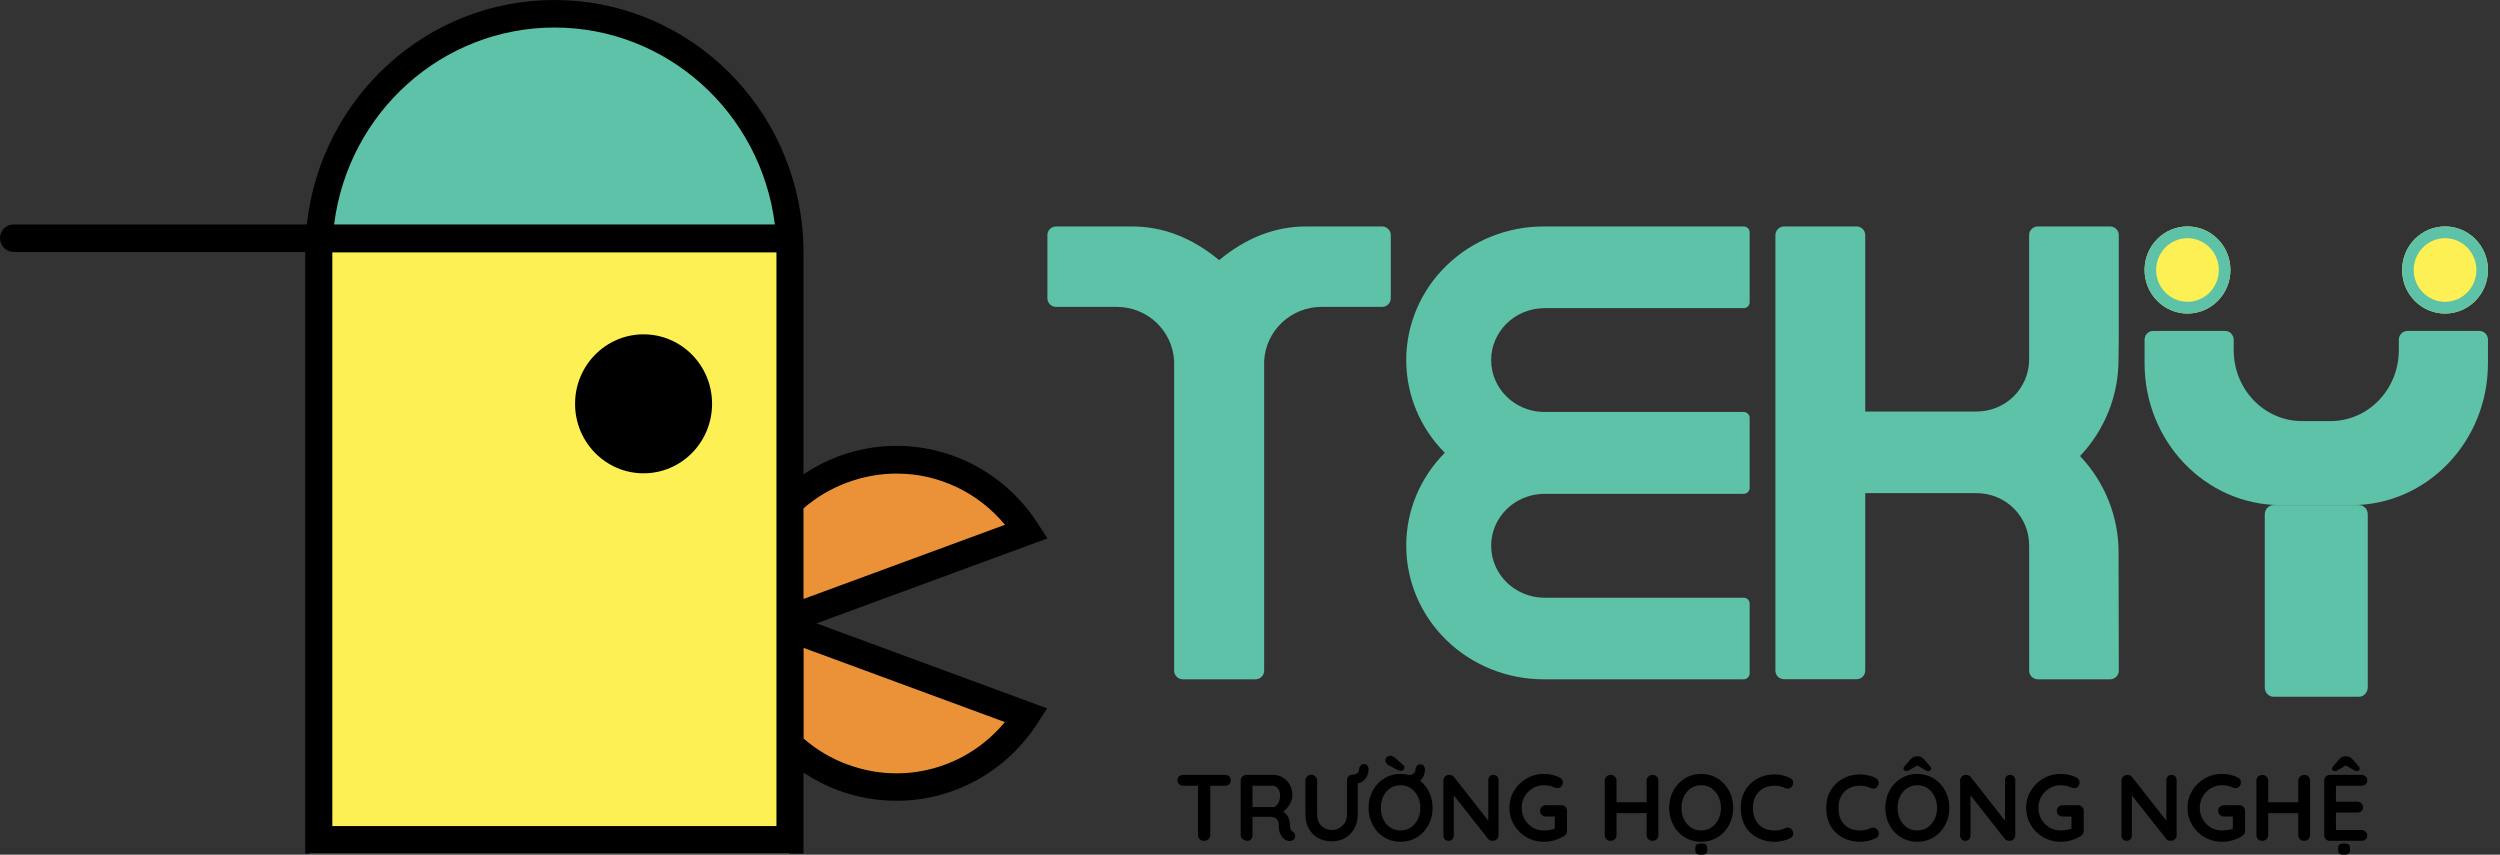
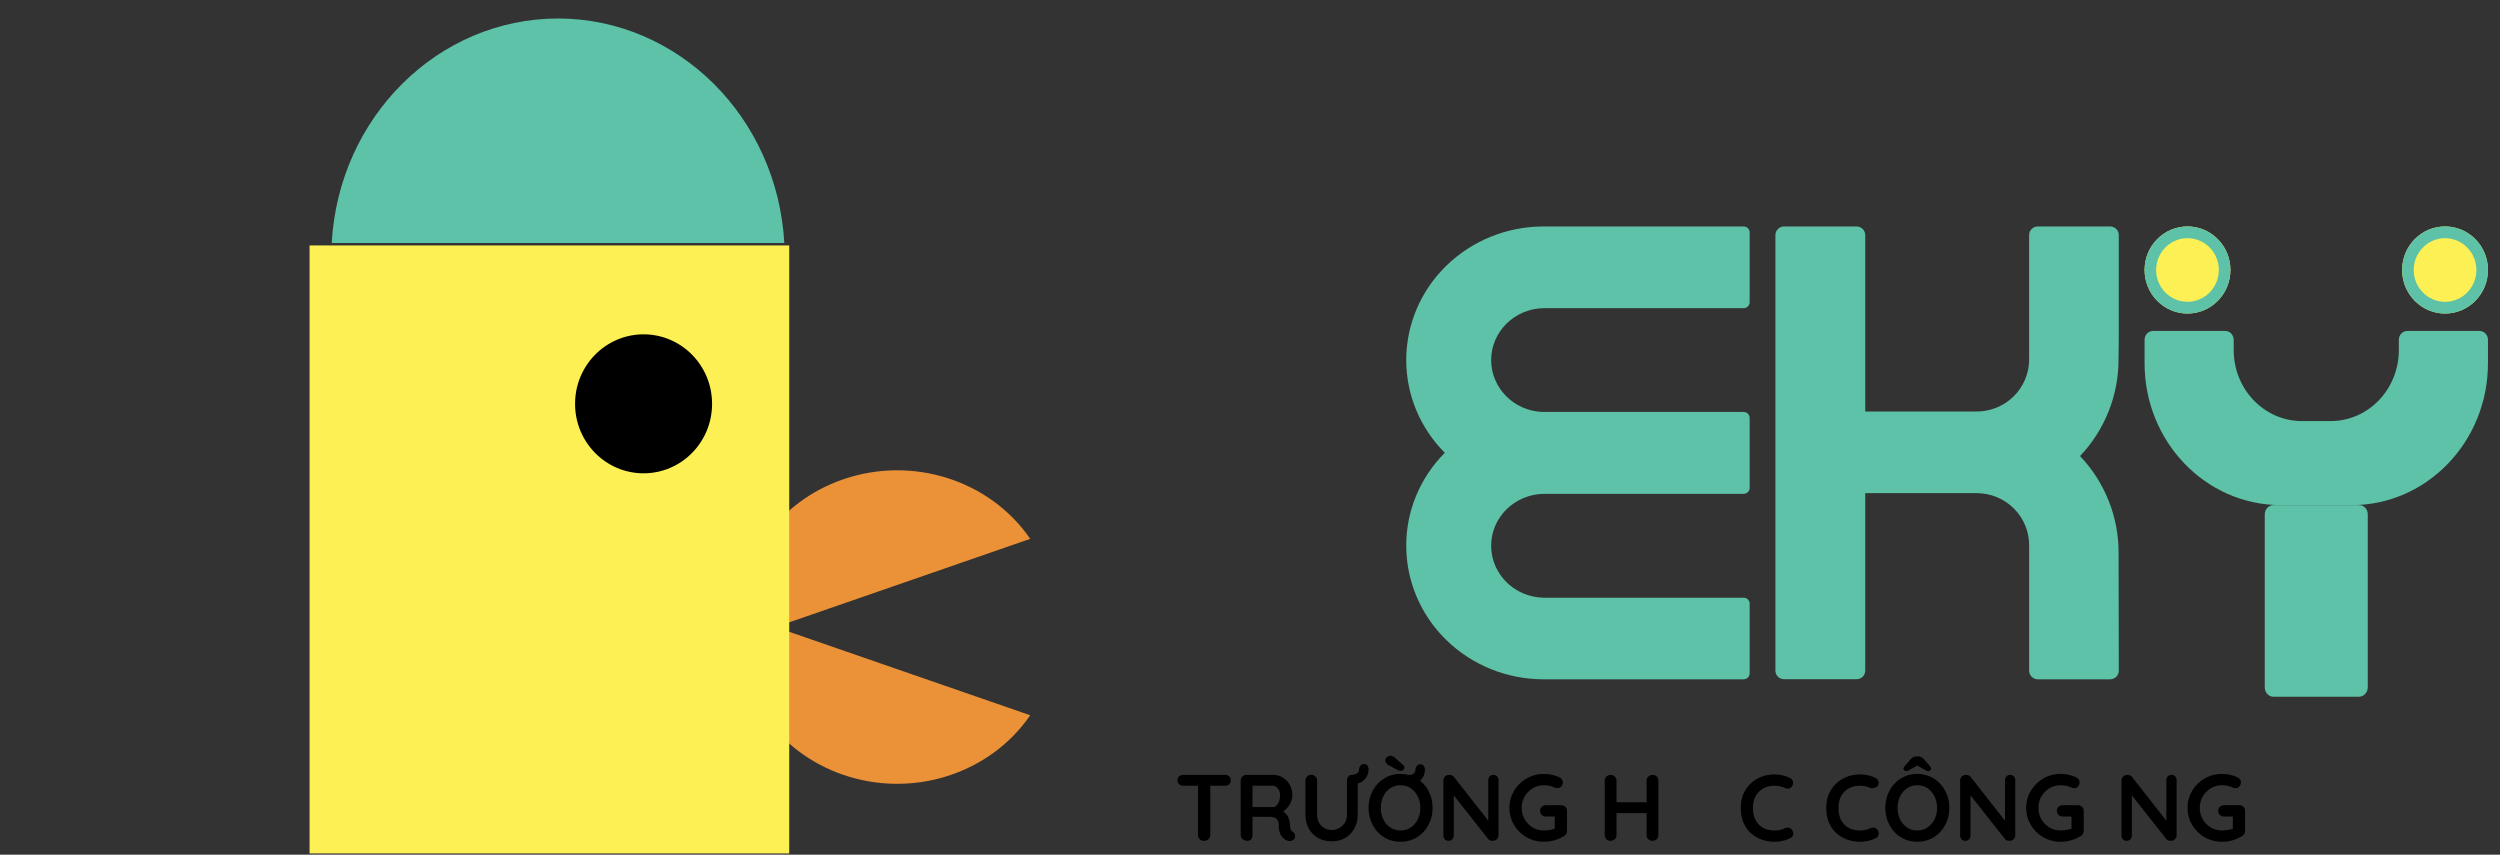
<svg xmlns="http://www.w3.org/2000/svg" width="117" height="40" viewBox="0 0 117 40" fill="none">
  <rect x="0" y="0" width="117" height="40" fill="#333333" stroke="none" />
  <path d="M65.812 16.851C65.811 18.471 66.458 20.028 67.617 21.191C66.458 22.355 65.81 23.911 65.812 25.532C65.81 27.191 66.486 28.784 67.692 29.958C68.897 31.132 70.533 31.792 72.24 31.792H81.601C81.757 31.791 81.883 31.669 81.884 31.517V28.248C81.884 28.096 81.757 27.973 81.601 27.973H72.24C70.878 27.948 69.787 26.867 69.786 25.542C69.785 24.217 70.877 23.136 72.24 23.112H81.601C81.757 23.111 81.884 22.988 81.884 22.836V19.555C81.884 19.404 81.757 19.28 81.601 19.28H72.201C70.855 19.236 69.787 18.163 69.786 16.852C69.786 15.527 70.877 14.446 72.24 14.422H81.601C81.757 14.422 81.884 14.299 81.884 14.147V10.873C81.884 10.721 81.757 10.598 81.601 10.598H72.24C70.535 10.598 68.9 11.257 67.694 12.429C66.489 13.602 65.812 15.193 65.812 16.851Z" fill="#5DC2A7" />
-   <path d="M64.683 10.598H61.13C59.681 10.598 58.323 11.123 57.055 12.174C55.786 11.124 54.427 10.598 52.98 10.598H49.426C49.318 10.597 49.214 10.64 49.137 10.716C49.06 10.792 49.017 10.895 49.018 11.003V13.96C49.018 14.067 49.061 14.17 49.138 14.245C49.214 14.321 49.318 14.363 49.426 14.362H52.258C53.688 14.359 54.87 15.467 54.949 16.883C54.95 16.887 54.95 16.89 54.949 16.893V31.386C54.949 31.61 55.133 31.792 55.359 31.792H58.754C58.863 31.792 58.967 31.749 59.044 31.673C59.12 31.597 59.163 31.493 59.163 31.386V16.893V16.883C59.242 15.469 60.421 14.362 61.849 14.362H64.68C64.788 14.363 64.892 14.321 64.969 14.245C65.046 14.17 65.089 14.067 65.089 13.96V11.003C65.089 10.78 64.908 10.599 64.683 10.598Z" fill="#5DC2A7" />
  <path d="M99.159 15.88V11.003C99.16 10.895 99.117 10.792 99.04 10.716C98.963 10.64 98.859 10.597 98.75 10.598H95.371C95.263 10.597 95.159 10.64 95.082 10.716C95.005 10.792 94.962 10.895 94.963 11.003V16.825C94.963 17.47 94.704 18.09 94.243 18.546C93.782 19.003 93.157 19.259 92.505 19.259H87.293V11.003C87.293 10.895 87.25 10.792 87.173 10.716C87.096 10.64 86.992 10.597 86.883 10.598H83.498C83.389 10.597 83.285 10.64 83.209 10.716C83.132 10.792 83.089 10.895 83.089 11.003V31.386C83.089 31.493 83.133 31.596 83.209 31.671C83.286 31.747 83.39 31.789 83.498 31.788H86.883C86.992 31.789 87.096 31.746 87.173 31.67C87.25 31.594 87.293 31.491 87.293 31.383V23.079H92.505C93.158 23.079 93.784 23.335 94.245 23.793C94.706 24.25 94.965 24.87 94.964 25.517V31.387C94.963 31.494 95.006 31.598 95.083 31.674C95.16 31.75 95.264 31.793 95.373 31.792H98.752C98.86 31.793 98.964 31.75 99.041 31.674C99.118 31.598 99.161 31.494 99.16 31.387L99.15 25.859C99.152 24.181 98.507 22.565 97.346 21.343C98.505 20.121 99.149 18.506 99.147 16.829L99.159 15.88Z" fill="#5DC2A7" />
  <path d="M116.04 15.488H112.662C112.443 15.489 112.266 15.674 112.265 15.902V16.388C112.263 18.22 110.836 19.704 109.076 19.706H107.727C105.966 19.704 104.539 18.22 104.537 16.388V15.902C104.537 15.673 104.359 15.488 104.14 15.488H100.763C100.544 15.488 100.366 15.673 100.366 15.902V17.01C100.369 20.67 103.221 23.637 106.74 23.64H108.401H110.063C113.581 23.637 116.433 20.671 116.437 17.01V15.902C116.437 15.674 116.259 15.489 116.04 15.488V15.488Z" fill="#5DC2A7" />
  <path d="M102.376 14.674C101.266 14.672 100.367 13.76 100.366 12.635C100.367 11.51 101.267 10.598 102.376 10.598C103.484 10.598 104.383 11.51 104.384 12.635C104.383 13.76 103.485 14.672 102.376 14.674Z" fill="#FCF055" />
  <path fill-rule="evenodd" clip-rule="evenodd" d="M100.366 12.635C100.366 11.51 101.265 10.598 102.374 10.598C103.484 10.598 104.383 11.51 104.384 12.635C104.384 13.761 103.484 14.674 102.374 14.674C101.841 14.674 101.33 14.459 100.954 14.076C100.577 13.694 100.366 13.175 100.366 12.635ZM103.841 12.635C103.841 11.813 103.184 11.148 102.374 11.147C101.565 11.148 100.909 11.814 100.907 12.635C100.908 13.457 101.564 14.123 102.374 14.124C103.185 14.124 103.841 13.457 103.841 12.635Z" fill="#5DC2A7" />
  <path d="M114.428 14.674C113.319 14.672 112.42 13.76 112.419 12.635C112.42 11.51 113.319 10.598 114.428 10.598C115.537 10.598 116.436 11.51 116.437 12.635C116.436 13.76 115.537 14.672 114.428 14.674Z" fill="#FCF055" />
  <path fill-rule="evenodd" clip-rule="evenodd" d="M112.419 12.636C112.419 11.51 113.319 10.598 114.428 10.598C114.961 10.598 115.472 10.812 115.849 11.195C116.226 11.577 116.437 12.095 116.437 12.636C116.438 13.176 116.226 13.695 115.849 14.077C115.472 14.459 114.961 14.674 114.428 14.674C113.896 14.674 113.385 14.459 113.008 14.077C112.631 13.694 112.419 13.176 112.419 12.636ZM115.896 12.636C115.895 11.814 115.238 11.148 114.428 11.147C113.619 11.149 112.962 11.814 112.961 12.636C112.962 13.457 113.618 14.124 114.428 14.125C115.239 14.124 115.895 13.457 115.896 12.636Z" fill="#5DC2A7" />
  <path d="M110.812 24.078V32.159C110.813 32.278 110.769 32.392 110.691 32.475C110.614 32.559 110.508 32.607 110.398 32.607H106.394C106.172 32.605 105.992 32.412 105.991 32.172V24.074C105.992 23.834 106.172 23.64 106.394 23.64H110.41C110.518 23.639 110.621 23.686 110.697 23.768C110.772 23.85 110.814 23.962 110.812 24.078Z" fill="#5DC2A7" />
  <path d="M36.297 29.347L48.214 25.218C46.325 22.464 42.691 21.312 39.445 22.438C36.414 23.488 34.44 26.279 34.559 29.347C34.441 32.414 36.414 35.205 39.445 36.255C42.692 37.38 46.325 36.228 48.214 33.474L36.297 29.347Z" fill="#EB9138" />
  <path d="M14.488 11.487H36.935V39.941H14.488V11.487Z" fill="#FCF055" />
  <path d="M15.524 11.372C15.854 5.476 20.497 0.871 26.116 0.865C31.734 0.873 36.375 5.477 36.706 11.372H15.524Z" fill="#5DC2A7" />
  <ellipse cx="30.119" cy="18.899" rx="3.252" ry="3.206" transform="rotate(-90 30.119 18.899)" fill="black" />
-   <path fill-rule="evenodd" clip-rule="evenodd" d="M49.018 25.198L48.577 24.513C46.569 21.377 42.691 20.067 39.232 21.36C38.66 21.574 38.114 21.855 37.604 22.196V11.81C37.605 11.374 37.581 10.937 37.533 10.503C36.868 4.52 31.882 -0.001 25.951 5.28845e-06C20.016 -0.006 15.024 4.517 14.359 10.504H0.636C0.467 10.504 0.305 10.572 0.186 10.692C0.067 10.813 0 10.977 0 11.148C0 11.319 0.067 11.483 0.187 11.603C0.306 11.724 0.467 11.791 0.636 11.791H14.284V39.944H37.604V36.156C38.112 36.495 38.657 36.775 39.227 36.989C40.103 37.312 41.028 37.477 41.959 37.476C44.628 37.475 47.115 36.103 48.567 33.831L49.005 33.152L38.214 29.173L49.018 25.198ZM39.672 22.576C40.407 22.303 41.183 22.163 41.965 22.163C43.92 22.162 45.775 23.04 47.032 24.56L37.604 28.032V23.791C38.214 23.263 38.914 22.851 39.668 22.576H39.672ZM36.264 10.504C35.599 5.236 31.183 1.289 25.951 1.288C20.718 1.288 16.301 5.236 15.636 10.504H36.264ZM36.338 38.66H15.553V11.812H36.338V38.66ZM37.609 34.563C38.217 35.092 38.914 35.505 39.667 35.782V35.777C42.288 36.758 45.232 35.964 47.028 33.793L37.609 30.321V34.563Z" fill="black" />
  <path d="M56.349 39.351C56.267 39.351 56.2 39.326 56.147 39.276C56.094 39.224 56.067 39.159 56.067 39.082V36.524H56.641V39.082C56.641 39.159 56.613 39.224 56.557 39.276C56.504 39.326 56.435 39.351 56.349 39.351ZM55.375 36.771C55.298 36.771 55.233 36.747 55.181 36.7C55.131 36.653 55.106 36.592 55.106 36.515C55.106 36.439 55.131 36.378 55.181 36.334C55.233 36.287 55.298 36.264 55.375 36.264H57.333C57.41 36.264 57.473 36.287 57.523 36.334C57.576 36.381 57.602 36.443 57.602 36.52C57.602 36.596 57.576 36.658 57.523 36.705C57.473 36.749 57.41 36.771 57.333 36.771H55.375Z" fill="black" />
  <path d="M58.383 39.351C58.301 39.351 58.227 39.326 58.162 39.276C58.098 39.224 58.065 39.159 58.065 39.082V36.533C58.065 36.456 58.09 36.393 58.14 36.343C58.193 36.29 58.258 36.264 58.334 36.264H59.605C59.758 36.264 59.9 36.305 60.033 36.387C60.168 36.467 60.277 36.578 60.359 36.722C60.441 36.864 60.483 37.027 60.483 37.212C60.483 37.324 60.459 37.433 60.412 37.538C60.368 37.644 60.306 37.74 60.227 37.825C60.15 37.91 60.064 37.977 59.967 38.024L59.971 37.922C60.053 37.966 60.121 38.019 60.174 38.081C60.23 38.14 60.272 38.205 60.302 38.275C60.334 38.343 60.353 38.416 60.359 38.496C60.371 38.569 60.378 38.634 60.381 38.69C60.387 38.746 60.396 38.793 60.408 38.831C60.422 38.869 60.449 38.898 60.487 38.919C60.552 38.957 60.591 39.013 60.606 39.087C60.624 39.157 60.608 39.221 60.558 39.276C60.525 39.315 60.484 39.34 60.434 39.351C60.384 39.36 60.334 39.36 60.284 39.351C60.234 39.34 60.193 39.325 60.161 39.307C60.111 39.278 60.061 39.235 60.011 39.179C59.961 39.12 59.919 39.043 59.887 38.946C59.858 38.849 59.843 38.724 59.843 38.571C59.843 38.521 59.834 38.475 59.816 38.434C59.799 38.39 59.774 38.353 59.742 38.324C59.709 38.291 59.668 38.268 59.618 38.253C59.568 38.235 59.509 38.227 59.442 38.227H58.551L58.617 38.125V39.082C58.617 39.159 58.596 39.224 58.555 39.276C58.514 39.326 58.456 39.351 58.383 39.351ZM58.555 37.772H59.583C59.636 37.772 59.687 37.749 59.737 37.702C59.787 37.652 59.828 37.586 59.861 37.503C59.893 37.418 59.909 37.325 59.909 37.225C59.909 37.096 59.874 36.989 59.803 36.903C59.736 36.815 59.662 36.771 59.583 36.771H58.564L58.617 36.63V37.878L58.555 37.772Z" fill="black" />
  <path d="M63.286 36.259C63.362 36.259 63.424 36.286 63.471 36.339C63.518 36.389 63.542 36.452 63.542 36.528V38.125C63.542 38.369 63.489 38.585 63.383 38.773C63.28 38.962 63.138 39.109 62.955 39.215C62.773 39.321 62.561 39.373 62.32 39.373C62.079 39.373 61.866 39.321 61.68 39.215C61.498 39.109 61.354 38.962 61.248 38.773C61.145 38.585 61.094 38.369 61.094 38.125V36.528C61.094 36.452 61.12 36.389 61.173 36.339C61.226 36.286 61.294 36.259 61.376 36.259C61.444 36.259 61.504 36.286 61.557 36.339C61.613 36.389 61.641 36.452 61.641 36.528V38.125C61.641 38.272 61.672 38.4 61.733 38.509C61.798 38.615 61.882 38.697 61.985 38.756C62.091 38.815 62.202 38.844 62.32 38.844C62.446 38.844 62.564 38.815 62.673 38.756C62.782 38.697 62.87 38.615 62.938 38.509C63.005 38.4 63.039 38.272 63.039 38.125V36.528C63.039 36.452 63.061 36.389 63.105 36.339C63.149 36.286 63.209 36.259 63.286 36.259ZM63.233 36.705V36.264C63.348 36.264 63.439 36.242 63.507 36.197C63.574 36.153 63.608 36.084 63.608 35.99C63.608 35.937 63.627 35.886 63.665 35.836C63.704 35.783 63.759 35.756 63.833 35.756C63.915 35.756 63.971 35.784 64.001 35.84C64.033 35.893 64.049 35.943 64.049 35.99C64.049 36.117 64.021 36.234 63.965 36.343C63.909 36.452 63.821 36.54 63.701 36.608C63.583 36.672 63.427 36.705 63.233 36.705Z" fill="black" />
  <path d="M67.045 37.807C67.045 38.028 67.008 38.234 66.934 38.425C66.861 38.616 66.756 38.785 66.621 38.932C66.489 39.076 66.33 39.19 66.145 39.272C65.962 39.354 65.762 39.395 65.545 39.395C65.327 39.395 65.127 39.354 64.945 39.272C64.763 39.19 64.604 39.076 64.469 38.932C64.336 38.785 64.233 38.616 64.16 38.425C64.086 38.234 64.049 38.028 64.049 37.807C64.049 37.587 64.086 37.381 64.16 37.19C64.233 36.999 64.336 36.831 64.469 36.687C64.604 36.54 64.763 36.425 64.945 36.343C65.127 36.261 65.327 36.219 65.545 36.219C65.762 36.219 65.962 36.261 66.145 36.343C66.33 36.425 66.489 36.54 66.621 36.687C66.756 36.831 66.861 36.999 66.934 37.19C67.008 37.381 67.045 37.587 67.045 37.807ZM66.471 37.807C66.471 37.611 66.431 37.433 66.352 37.274C66.273 37.112 66.164 36.984 66.026 36.89C65.887 36.796 65.727 36.749 65.545 36.749C65.362 36.749 65.202 36.796 65.064 36.89C64.926 36.984 64.817 37.111 64.738 37.269C64.661 37.428 64.623 37.608 64.623 37.807C64.623 38.005 64.661 38.184 64.738 38.346C64.817 38.505 64.926 38.631 65.064 38.725C65.202 38.819 65.362 38.866 65.545 38.866C65.727 38.866 65.887 38.819 66.026 38.725C66.164 38.631 66.273 38.505 66.352 38.346C66.431 38.184 66.471 38.005 66.471 37.807ZM65.871 36.718V36.277C65.986 36.277 66.077 36.255 66.145 36.211C66.212 36.167 66.246 36.097 66.246 36.003C66.246 35.95 66.265 35.899 66.303 35.849C66.342 35.796 66.398 35.77 66.471 35.77C66.553 35.77 66.609 35.797 66.639 35.853C66.671 35.906 66.687 35.956 66.687 36.003C66.687 36.13 66.659 36.247 66.603 36.356C66.548 36.465 66.459 36.553 66.339 36.621C66.221 36.686 66.065 36.718 65.871 36.718ZM65.54 36.078C65.526 36.078 65.51 36.077 65.492 36.074C65.474 36.068 65.457 36.061 65.439 36.052L64.998 35.818C64.889 35.759 64.835 35.681 64.835 35.584C64.835 35.517 64.861 35.464 64.914 35.425C64.967 35.387 65.018 35.368 65.068 35.368C65.11 35.368 65.148 35.379 65.183 35.399C65.221 35.417 65.255 35.439 65.285 35.465L65.664 35.8C65.687 35.821 65.704 35.842 65.712 35.862C65.721 35.88 65.726 35.899 65.726 35.92C65.726 35.967 65.708 36.005 65.673 36.034C65.64 36.064 65.596 36.078 65.54 36.078Z" fill="black" />
  <path d="M69.893 36.264C69.964 36.264 70.021 36.287 70.065 36.334C70.109 36.381 70.131 36.44 70.131 36.511V39.082C70.131 39.159 70.105 39.224 70.052 39.276C70.002 39.326 69.939 39.351 69.862 39.351C69.824 39.351 69.784 39.346 69.743 39.334C69.705 39.319 69.676 39.3 69.655 39.276L67.921 37.075L68.036 37.005V39.104C68.036 39.175 68.013 39.234 67.966 39.281C67.921 39.328 67.863 39.351 67.789 39.351C67.719 39.351 67.661 39.328 67.617 39.281C67.573 39.234 67.551 39.175 67.551 39.104V36.533C67.551 36.456 67.576 36.393 67.626 36.343C67.679 36.29 67.744 36.264 67.82 36.264C67.861 36.264 67.904 36.272 67.948 36.29C67.992 36.305 68.024 36.328 68.045 36.361L69.726 38.505L69.651 38.557V36.511C69.651 36.44 69.673 36.381 69.717 36.334C69.761 36.287 69.82 36.264 69.893 36.264Z" fill="black" />
  <path d="M72.25 39.395C72.027 39.395 71.818 39.354 71.624 39.272C71.43 39.19 71.259 39.076 71.112 38.932C70.965 38.785 70.849 38.616 70.764 38.425C70.681 38.234 70.64 38.028 70.64 37.807C70.64 37.587 70.681 37.381 70.764 37.19C70.849 36.999 70.965 36.831 71.112 36.687C71.259 36.54 71.43 36.425 71.624 36.343C71.818 36.261 72.027 36.219 72.25 36.219C72.388 36.219 72.522 36.234 72.652 36.264C72.781 36.293 72.9 36.337 73.009 36.396C73.053 36.419 73.085 36.452 73.106 36.493C73.13 36.531 73.141 36.571 73.141 36.612C73.141 36.683 73.118 36.746 73.071 36.802C73.024 36.858 72.963 36.886 72.89 36.886C72.866 36.886 72.841 36.883 72.815 36.877C72.791 36.871 72.768 36.862 72.744 36.85C72.671 36.818 72.593 36.793 72.511 36.775C72.428 36.758 72.341 36.749 72.25 36.749C72.059 36.749 71.884 36.797 71.725 36.894C71.57 36.989 71.445 37.116 71.35 37.278C71.259 37.437 71.214 37.613 71.214 37.807C71.214 37.999 71.259 38.175 71.35 38.337C71.445 38.499 71.57 38.628 71.725 38.725C71.884 38.819 72.059 38.866 72.25 38.866C72.338 38.866 72.436 38.857 72.541 38.84C72.647 38.822 72.734 38.798 72.802 38.769L72.762 38.901V38.147L72.837 38.213H72.347C72.271 38.213 72.206 38.188 72.153 38.138C72.103 38.088 72.078 38.025 72.078 37.949C72.078 37.872 72.103 37.809 72.153 37.759C72.206 37.709 72.271 37.684 72.347 37.684H73.071C73.147 37.684 73.21 37.711 73.26 37.763C73.311 37.813 73.335 37.877 73.335 37.953V38.888C73.335 38.947 73.321 38.996 73.291 39.034C73.265 39.072 73.234 39.103 73.199 39.126C73.063 39.209 72.915 39.275 72.753 39.325C72.594 39.372 72.427 39.395 72.25 39.395Z" fill="black" />
  <path d="M75.385 36.264C75.455 36.264 75.517 36.29 75.57 36.343C75.626 36.393 75.654 36.456 75.654 36.533V39.082C75.654 39.159 75.626 39.224 75.57 39.276C75.514 39.326 75.449 39.351 75.376 39.351C75.293 39.351 75.227 39.326 75.177 39.276C75.127 39.224 75.102 39.159 75.102 39.082V36.533C75.102 36.456 75.129 36.393 75.182 36.343C75.235 36.29 75.302 36.264 75.385 36.264ZM77.339 36.264C77.421 36.264 77.487 36.29 77.537 36.343C77.587 36.393 77.612 36.456 77.612 36.533V39.082C77.612 39.159 77.586 39.224 77.533 39.276C77.483 39.326 77.415 39.351 77.33 39.351C77.259 39.351 77.196 39.326 77.14 39.276C77.087 39.224 77.061 39.159 77.061 39.082V36.533C77.061 36.456 77.089 36.393 77.145 36.343C77.201 36.29 77.265 36.264 77.339 36.264ZM75.371 37.547H77.339V38.054H75.371V37.547Z" fill="black" />
-   <path d="M81.114 37.807C81.114 38.028 81.077 38.234 81.003 38.425C80.93 38.616 80.825 38.785 80.69 38.932C80.558 39.076 80.399 39.19 80.214 39.272C80.031 39.354 79.832 39.395 79.614 39.395C79.396 39.395 79.196 39.354 79.014 39.272C78.832 39.19 78.673 39.076 78.537 38.932C78.405 38.785 78.302 38.616 78.229 38.425C78.155 38.234 78.118 38.028 78.118 37.807C78.118 37.587 78.155 37.381 78.229 37.19C78.302 36.999 78.405 36.831 78.537 36.687C78.673 36.54 78.832 36.425 79.014 36.343C79.196 36.261 79.396 36.219 79.614 36.219C79.832 36.219 80.031 36.261 80.214 36.343C80.399 36.425 80.558 36.54 80.69 36.687C80.825 36.831 80.93 36.999 81.003 37.19C81.077 37.381 81.114 37.587 81.114 37.807ZM80.54 37.807C80.54 37.611 80.501 37.433 80.421 37.274C80.342 37.112 80.233 36.984 80.095 36.89C79.956 36.796 79.796 36.749 79.614 36.749C79.431 36.749 79.271 36.796 79.133 36.89C78.995 36.984 78.886 37.111 78.807 37.269C78.73 37.428 78.692 37.608 78.692 37.807C78.692 38.005 78.73 38.184 78.807 38.346C78.886 38.505 78.995 38.631 79.133 38.725C79.271 38.819 79.431 38.866 79.614 38.866C79.796 38.866 79.956 38.819 80.095 38.725C80.233 38.631 80.342 38.505 80.421 38.346C80.501 38.184 80.54 38.005 80.54 37.807ZM79.609 40C79.512 40 79.443 39.984 79.402 39.951C79.361 39.919 79.34 39.862 79.34 39.779V39.696C79.34 39.61 79.362 39.551 79.406 39.519C79.454 39.49 79.521 39.475 79.609 39.475C79.718 39.475 79.793 39.49 79.834 39.519C79.876 39.551 79.896 39.61 79.896 39.696V39.779C79.896 39.865 79.874 39.922 79.83 39.951C79.786 39.984 79.712 40 79.609 40Z" fill="black" />
  <path d="M83.781 36.414C83.858 36.452 83.902 36.512 83.914 36.594C83.928 36.677 83.908 36.752 83.852 36.819C83.814 36.872 83.764 36.902 83.702 36.908C83.643 36.913 83.583 36.902 83.521 36.872C83.451 36.84 83.376 36.815 83.296 36.797C83.22 36.78 83.139 36.771 83.054 36.771C82.895 36.771 82.752 36.796 82.626 36.846C82.502 36.896 82.396 36.968 82.308 37.062C82.22 37.153 82.152 37.262 82.105 37.389C82.061 37.515 82.039 37.655 82.039 37.807C82.039 37.987 82.064 38.143 82.114 38.275C82.167 38.407 82.239 38.518 82.33 38.606C82.421 38.694 82.529 38.76 82.652 38.804C82.776 38.846 82.909 38.866 83.054 38.866C83.133 38.866 83.212 38.859 83.292 38.844C83.371 38.829 83.448 38.803 83.521 38.765C83.583 38.735 83.643 38.725 83.702 38.734C83.764 38.743 83.815 38.773 83.856 38.827C83.915 38.9 83.936 38.976 83.918 39.056C83.903 39.132 83.859 39.188 83.786 39.224C83.709 39.262 83.63 39.294 83.548 39.321C83.468 39.344 83.387 39.362 83.305 39.373C83.223 39.388 83.139 39.395 83.054 39.395C82.842 39.395 82.64 39.362 82.449 39.294C82.261 39.226 82.092 39.126 81.942 38.994C81.795 38.862 81.679 38.697 81.594 38.5C81.508 38.3 81.466 38.069 81.466 37.807C81.466 37.581 81.504 37.372 81.58 37.181C81.66 36.99 81.77 36.825 81.911 36.687C82.055 36.546 82.224 36.437 82.418 36.361C82.612 36.281 82.824 36.242 83.054 36.242C83.183 36.242 83.309 36.256 83.433 36.286C83.556 36.315 83.673 36.358 83.781 36.414Z" fill="black" />
-   <path d="M87.783 36.414C87.86 36.452 87.904 36.512 87.916 36.594C87.93 36.677 87.91 36.752 87.854 36.819C87.816 36.872 87.766 36.902 87.704 36.908C87.645 36.913 87.585 36.902 87.523 36.872C87.452 36.84 87.377 36.815 87.298 36.797C87.222 36.78 87.141 36.771 87.055 36.771C86.897 36.771 86.754 36.796 86.628 36.846C86.504 36.896 86.398 36.968 86.31 37.062C86.222 37.153 86.154 37.262 86.107 37.389C86.063 37.515 86.041 37.655 86.041 37.807C86.041 37.987 86.066 38.143 86.116 38.275C86.169 38.407 86.241 38.518 86.332 38.606C86.423 38.694 86.531 38.76 86.654 38.804C86.778 38.846 86.911 38.866 87.055 38.866C87.135 38.866 87.214 38.859 87.294 38.844C87.373 38.829 87.45 38.803 87.523 38.765C87.585 38.735 87.645 38.725 87.704 38.734C87.766 38.743 87.817 38.773 87.858 38.827C87.917 38.9 87.938 38.976 87.92 39.056C87.905 39.132 87.861 39.188 87.788 39.224C87.711 39.262 87.632 39.294 87.549 39.321C87.47 39.344 87.389 39.362 87.307 39.373C87.225 39.388 87.141 39.395 87.055 39.395C86.844 39.395 86.642 39.362 86.451 39.294C86.263 39.226 86.094 39.126 85.944 38.994C85.797 38.862 85.681 38.697 85.595 38.5C85.51 38.3 85.468 38.069 85.468 37.807C85.468 37.581 85.506 37.372 85.582 37.181C85.662 36.99 85.772 36.825 85.913 36.687C86.057 36.546 86.226 36.437 86.42 36.361C86.614 36.281 86.826 36.242 87.055 36.242C87.185 36.242 87.311 36.256 87.435 36.286C87.558 36.315 87.674 36.358 87.783 36.414Z" fill="black" />
+   <path d="M87.783 36.414C87.86 36.452 87.904 36.512 87.916 36.594C87.93 36.677 87.91 36.752 87.854 36.819C87.645 36.913 87.585 36.902 87.523 36.872C87.452 36.84 87.377 36.815 87.298 36.797C87.222 36.78 87.141 36.771 87.055 36.771C86.897 36.771 86.754 36.796 86.628 36.846C86.504 36.896 86.398 36.968 86.31 37.062C86.222 37.153 86.154 37.262 86.107 37.389C86.063 37.515 86.041 37.655 86.041 37.807C86.041 37.987 86.066 38.143 86.116 38.275C86.169 38.407 86.241 38.518 86.332 38.606C86.423 38.694 86.531 38.76 86.654 38.804C86.778 38.846 86.911 38.866 87.055 38.866C87.135 38.866 87.214 38.859 87.294 38.844C87.373 38.829 87.45 38.803 87.523 38.765C87.585 38.735 87.645 38.725 87.704 38.734C87.766 38.743 87.817 38.773 87.858 38.827C87.917 38.9 87.938 38.976 87.92 39.056C87.905 39.132 87.861 39.188 87.788 39.224C87.711 39.262 87.632 39.294 87.549 39.321C87.47 39.344 87.389 39.362 87.307 39.373C87.225 39.388 87.141 39.395 87.055 39.395C86.844 39.395 86.642 39.362 86.451 39.294C86.263 39.226 86.094 39.126 85.944 38.994C85.797 38.862 85.681 38.697 85.595 38.5C85.51 38.3 85.468 38.069 85.468 37.807C85.468 37.581 85.506 37.372 85.582 37.181C85.662 36.99 85.772 36.825 85.913 36.687C86.057 36.546 86.226 36.437 86.42 36.361C86.614 36.281 86.826 36.242 87.055 36.242C87.185 36.242 87.311 36.256 87.435 36.286C87.558 36.315 87.674 36.358 87.783 36.414Z" fill="black" />
  <path d="M91.228 37.807C91.228 38.028 91.191 38.234 91.118 38.425C91.044 38.616 90.94 38.785 90.805 38.932C90.672 39.076 90.514 39.19 90.328 39.272C90.146 39.354 89.946 39.395 89.728 39.395C89.511 39.395 89.311 39.354 89.129 39.272C88.946 39.19 88.787 39.076 88.652 38.932C88.52 38.785 88.417 38.616 88.343 38.425C88.27 38.234 88.233 38.028 88.233 37.807C88.233 37.587 88.27 37.381 88.343 37.19C88.417 36.999 88.52 36.831 88.652 36.687C88.787 36.54 88.946 36.425 89.129 36.343C89.311 36.261 89.511 36.219 89.728 36.219C89.946 36.219 90.146 36.261 90.328 36.343C90.514 36.425 90.672 36.54 90.805 36.687C90.94 36.831 91.044 36.999 91.118 37.19C91.191 37.381 91.228 37.587 91.228 37.807ZM90.655 37.807C90.655 37.611 90.615 37.433 90.536 37.274C90.456 37.112 90.347 36.984 90.209 36.89C90.071 36.796 89.911 36.749 89.728 36.749C89.546 36.749 89.386 36.796 89.248 36.89C89.109 36.984 89.001 37.111 88.921 37.269C88.845 37.428 88.806 37.608 88.806 37.807C88.806 38.005 88.845 38.184 88.921 38.346C89.001 38.505 89.109 38.631 89.248 38.725C89.386 38.819 89.546 38.866 89.728 38.866C89.911 38.866 90.071 38.819 90.209 38.725C90.347 38.631 90.456 38.505 90.536 38.346C90.615 38.184 90.655 38.005 90.655 37.807ZM89.812 35.774L89.442 35.99C89.392 36.02 89.349 36.043 89.314 36.061C89.278 36.078 89.246 36.087 89.217 36.087C89.178 36.087 89.146 36.075 89.12 36.052C89.093 36.028 89.08 36.003 89.08 35.977C89.08 35.953 89.084 35.933 89.093 35.915C89.102 35.898 89.12 35.874 89.146 35.845L89.424 35.527C89.462 35.486 89.502 35.455 89.543 35.434C89.584 35.411 89.634 35.399 89.693 35.399H89.764C89.823 35.399 89.873 35.411 89.914 35.434C89.955 35.455 89.995 35.486 90.033 35.527L90.311 35.845C90.337 35.874 90.355 35.898 90.364 35.915C90.372 35.933 90.377 35.953 90.377 35.977C90.377 36.003 90.364 36.028 90.337 36.052C90.314 36.075 90.281 36.087 90.24 36.087C90.211 36.087 90.178 36.078 90.143 36.061C90.108 36.043 90.065 36.02 90.015 35.99L89.645 35.774H89.812Z" fill="black" />
  <path d="M94.077 36.264C94.147 36.264 94.205 36.287 94.249 36.334C94.293 36.381 94.315 36.44 94.315 36.511V39.082C94.315 39.159 94.288 39.224 94.236 39.276C94.186 39.326 94.122 39.351 94.046 39.351C94.008 39.351 93.968 39.346 93.927 39.334C93.889 39.319 93.859 39.3 93.839 39.276L92.105 37.075L92.22 37.005V39.104C92.22 39.175 92.196 39.234 92.149 39.281C92.105 39.328 92.046 39.351 91.973 39.351C91.902 39.351 91.845 39.328 91.801 39.281C91.757 39.234 91.734 39.175 91.734 39.104V36.533C91.734 36.456 91.76 36.393 91.809 36.343C91.862 36.29 91.927 36.264 92.004 36.264C92.045 36.264 92.087 36.272 92.132 36.29C92.176 36.305 92.208 36.328 92.228 36.361L93.909 38.505L93.834 38.557V36.511C93.834 36.44 93.856 36.381 93.9 36.334C93.945 36.287 94.003 36.264 94.077 36.264Z" fill="black" />
  <path d="M96.434 39.395C96.21 39.395 96.002 39.354 95.808 39.272C95.613 39.19 95.443 39.076 95.296 38.932C95.149 38.785 95.033 38.616 94.947 38.425C94.865 38.234 94.824 38.028 94.824 37.807C94.824 37.587 94.865 37.381 94.947 37.19C95.033 36.999 95.149 36.831 95.296 36.687C95.443 36.54 95.613 36.425 95.808 36.343C96.002 36.261 96.21 36.219 96.434 36.219C96.572 36.219 96.706 36.234 96.835 36.264C96.965 36.293 97.084 36.337 97.193 36.396C97.237 36.419 97.269 36.452 97.29 36.493C97.313 36.531 97.325 36.571 97.325 36.612C97.325 36.683 97.301 36.746 97.254 36.802C97.207 36.858 97.147 36.886 97.073 36.886C97.05 36.886 97.025 36.883 96.999 36.877C96.975 36.871 96.951 36.862 96.928 36.85C96.854 36.818 96.776 36.793 96.694 36.775C96.612 36.758 96.525 36.749 96.434 36.749C96.243 36.749 96.068 36.797 95.909 36.894C95.753 36.989 95.628 37.116 95.534 37.278C95.443 37.437 95.397 37.613 95.397 37.807C95.397 37.999 95.443 38.175 95.534 38.337C95.628 38.499 95.753 38.628 95.909 38.725C96.068 38.819 96.243 38.866 96.434 38.866C96.522 38.866 96.619 38.857 96.725 38.84C96.831 38.822 96.918 38.798 96.985 38.769L96.946 38.901V38.147L97.021 38.213H96.531C96.454 38.213 96.39 38.188 96.337 38.138C96.287 38.088 96.262 38.025 96.262 37.949C96.262 37.872 96.287 37.809 96.337 37.759C96.39 37.709 96.454 37.684 96.531 37.684H97.254C97.331 37.684 97.394 37.711 97.444 37.763C97.494 37.813 97.519 37.877 97.519 37.953V38.888C97.519 38.947 97.504 38.996 97.475 39.034C97.448 39.072 97.418 39.103 97.382 39.126C97.247 39.209 97.099 39.275 96.937 39.325C96.778 39.372 96.61 39.395 96.434 39.395Z" fill="black" />
  <path d="M101.628 36.264C101.699 36.264 101.756 36.287 101.8 36.334C101.844 36.381 101.866 36.44 101.866 36.511V39.082C101.866 39.159 101.84 39.224 101.787 39.276C101.737 39.326 101.674 39.351 101.597 39.351C101.559 39.351 101.519 39.346 101.478 39.334C101.44 39.319 101.411 39.3 101.39 39.276L99.656 37.075L99.771 37.005V39.104C99.771 39.175 99.748 39.234 99.701 39.281C99.656 39.328 99.598 39.351 99.524 39.351C99.454 39.351 99.396 39.328 99.352 39.281C99.308 39.234 99.286 39.175 99.286 39.104V36.533C99.286 36.456 99.311 36.393 99.361 36.343C99.414 36.29 99.479 36.264 99.555 36.264C99.596 36.264 99.639 36.272 99.683 36.29C99.727 36.305 99.759 36.328 99.78 36.361L101.461 38.505L101.386 38.557V36.511C101.386 36.44 101.408 36.381 101.452 36.334C101.496 36.287 101.555 36.264 101.628 36.264Z" fill="black" />
  <path d="M103.985 39.395C103.762 39.395 103.553 39.354 103.359 39.272C103.165 39.19 102.994 39.076 102.847 38.932C102.7 38.785 102.584 38.616 102.499 38.425C102.416 38.234 102.375 38.028 102.375 37.807C102.375 37.587 102.416 37.381 102.499 37.19C102.584 36.999 102.7 36.831 102.847 36.687C102.994 36.54 103.165 36.425 103.359 36.343C103.553 36.261 103.762 36.219 103.985 36.219C104.124 36.219 104.257 36.234 104.387 36.264C104.516 36.293 104.635 36.337 104.744 36.396C104.788 36.419 104.82 36.452 104.841 36.493C104.865 36.531 104.876 36.571 104.876 36.612C104.876 36.683 104.853 36.746 104.806 36.802C104.759 36.858 104.698 36.886 104.625 36.886C104.601 36.886 104.576 36.883 104.55 36.877C104.526 36.871 104.503 36.862 104.479 36.85C104.406 36.818 104.328 36.793 104.246 36.775C104.163 36.758 104.076 36.749 103.985 36.749C103.794 36.749 103.619 36.797 103.46 36.894C103.305 36.989 103.18 37.116 103.085 37.278C102.994 37.437 102.949 37.613 102.949 37.807C102.949 37.999 102.994 38.175 103.085 38.337C103.18 38.499 103.305 38.628 103.46 38.725C103.619 38.819 103.794 38.866 103.985 38.866C104.074 38.866 104.171 38.857 104.276 38.84C104.382 38.822 104.469 38.798 104.537 38.769L104.497 38.901V38.147L104.572 38.213H104.082C104.006 38.213 103.941 38.188 103.888 38.138C103.838 38.088 103.813 38.025 103.813 37.949C103.813 37.872 103.838 37.809 103.888 37.759C103.941 37.709 104.006 37.684 104.082 37.684H104.806C104.882 37.684 104.945 37.711 104.995 37.763C105.045 37.813 105.07 37.877 105.07 37.953V38.888C105.07 38.947 105.056 38.996 105.026 39.034C105 39.072 104.969 39.103 104.934 39.126C104.798 39.209 104.65 39.275 104.488 39.325C104.329 39.372 104.162 39.395 103.985 39.395Z" fill="black" />
-   <path d="M105.883 36.264C105.954 36.264 106.016 36.29 106.069 36.343C106.125 36.393 106.152 36.456 106.152 36.533V39.082C106.152 39.159 106.125 39.224 106.069 39.276C106.013 39.326 105.948 39.351 105.875 39.351C105.792 39.351 105.726 39.326 105.676 39.276C105.626 39.224 105.601 39.159 105.601 39.082V36.533C105.601 36.456 105.628 36.393 105.68 36.343C105.733 36.29 105.801 36.264 105.883 36.264ZM107.837 36.264C107.92 36.264 107.986 36.29 108.036 36.343C108.086 36.393 108.111 36.456 108.111 36.533V39.082C108.111 39.159 108.085 39.224 108.032 39.276C107.982 39.326 107.914 39.351 107.829 39.351C107.758 39.351 107.695 39.326 107.639 39.276C107.586 39.224 107.56 39.159 107.56 39.082V36.533C107.56 36.456 107.588 36.393 107.643 36.343C107.699 36.29 107.764 36.264 107.837 36.264ZM105.87 37.547H107.837V38.054H105.87V37.547Z" fill="black" />
-   <path d="M109.041 36.264H110.518C110.595 36.264 110.658 36.289 110.708 36.339C110.761 36.386 110.787 36.447 110.787 36.524C110.787 36.597 110.761 36.658 110.708 36.705C110.658 36.749 110.595 36.771 110.518 36.771H109.283L109.323 36.696V37.556L109.288 37.521H110.32C110.396 37.521 110.46 37.546 110.51 37.596C110.562 37.643 110.589 37.705 110.589 37.781C110.589 37.855 110.562 37.915 110.51 37.962C110.46 38.006 110.396 38.028 110.32 38.028H109.301L109.323 37.993V38.884L109.288 38.844H110.518C110.595 38.844 110.658 38.871 110.708 38.923C110.761 38.974 110.787 39.032 110.787 39.1C110.787 39.173 110.761 39.234 110.708 39.281C110.658 39.328 110.595 39.351 110.518 39.351H109.041C108.964 39.351 108.899 39.326 108.847 39.276C108.797 39.224 108.772 39.159 108.772 39.082V36.533C108.772 36.456 108.797 36.393 108.847 36.343C108.899 36.29 108.964 36.264 109.041 36.264ZM109.693 40C109.596 40 109.527 39.984 109.486 39.951C109.445 39.919 109.424 39.862 109.424 39.779V39.696C109.424 39.61 109.446 39.551 109.491 39.519C109.538 39.49 109.605 39.475 109.693 39.475C109.802 39.475 109.877 39.49 109.918 39.519C109.96 39.551 109.98 39.61 109.98 39.696V39.779C109.98 39.865 109.958 39.922 109.914 39.951C109.87 39.984 109.796 40 109.693 40ZM109.87 35.774L109.499 35.99C109.449 36.02 109.407 36.043 109.371 36.061C109.336 36.078 109.304 36.087 109.274 36.087C109.236 36.087 109.204 36.075 109.177 36.052C109.151 36.028 109.138 36.003 109.138 35.977C109.138 35.953 109.142 35.933 109.151 35.915C109.16 35.898 109.177 35.874 109.204 35.845L109.482 35.527C109.52 35.486 109.56 35.455 109.601 35.434C109.642 35.411 109.692 35.399 109.751 35.399H109.821C109.88 35.399 109.93 35.411 109.971 35.434C110.013 35.455 110.052 35.486 110.09 35.527L110.368 35.845C110.395 35.874 110.412 35.898 110.421 35.915C110.43 35.933 110.435 35.953 110.435 35.977C110.435 36.003 110.421 36.028 110.395 36.052C110.371 36.075 110.339 36.087 110.298 36.087C110.268 36.087 110.236 36.078 110.201 36.061C110.165 36.043 110.123 36.02 110.073 35.99L109.702 35.774H109.87Z" fill="black" />
</svg>